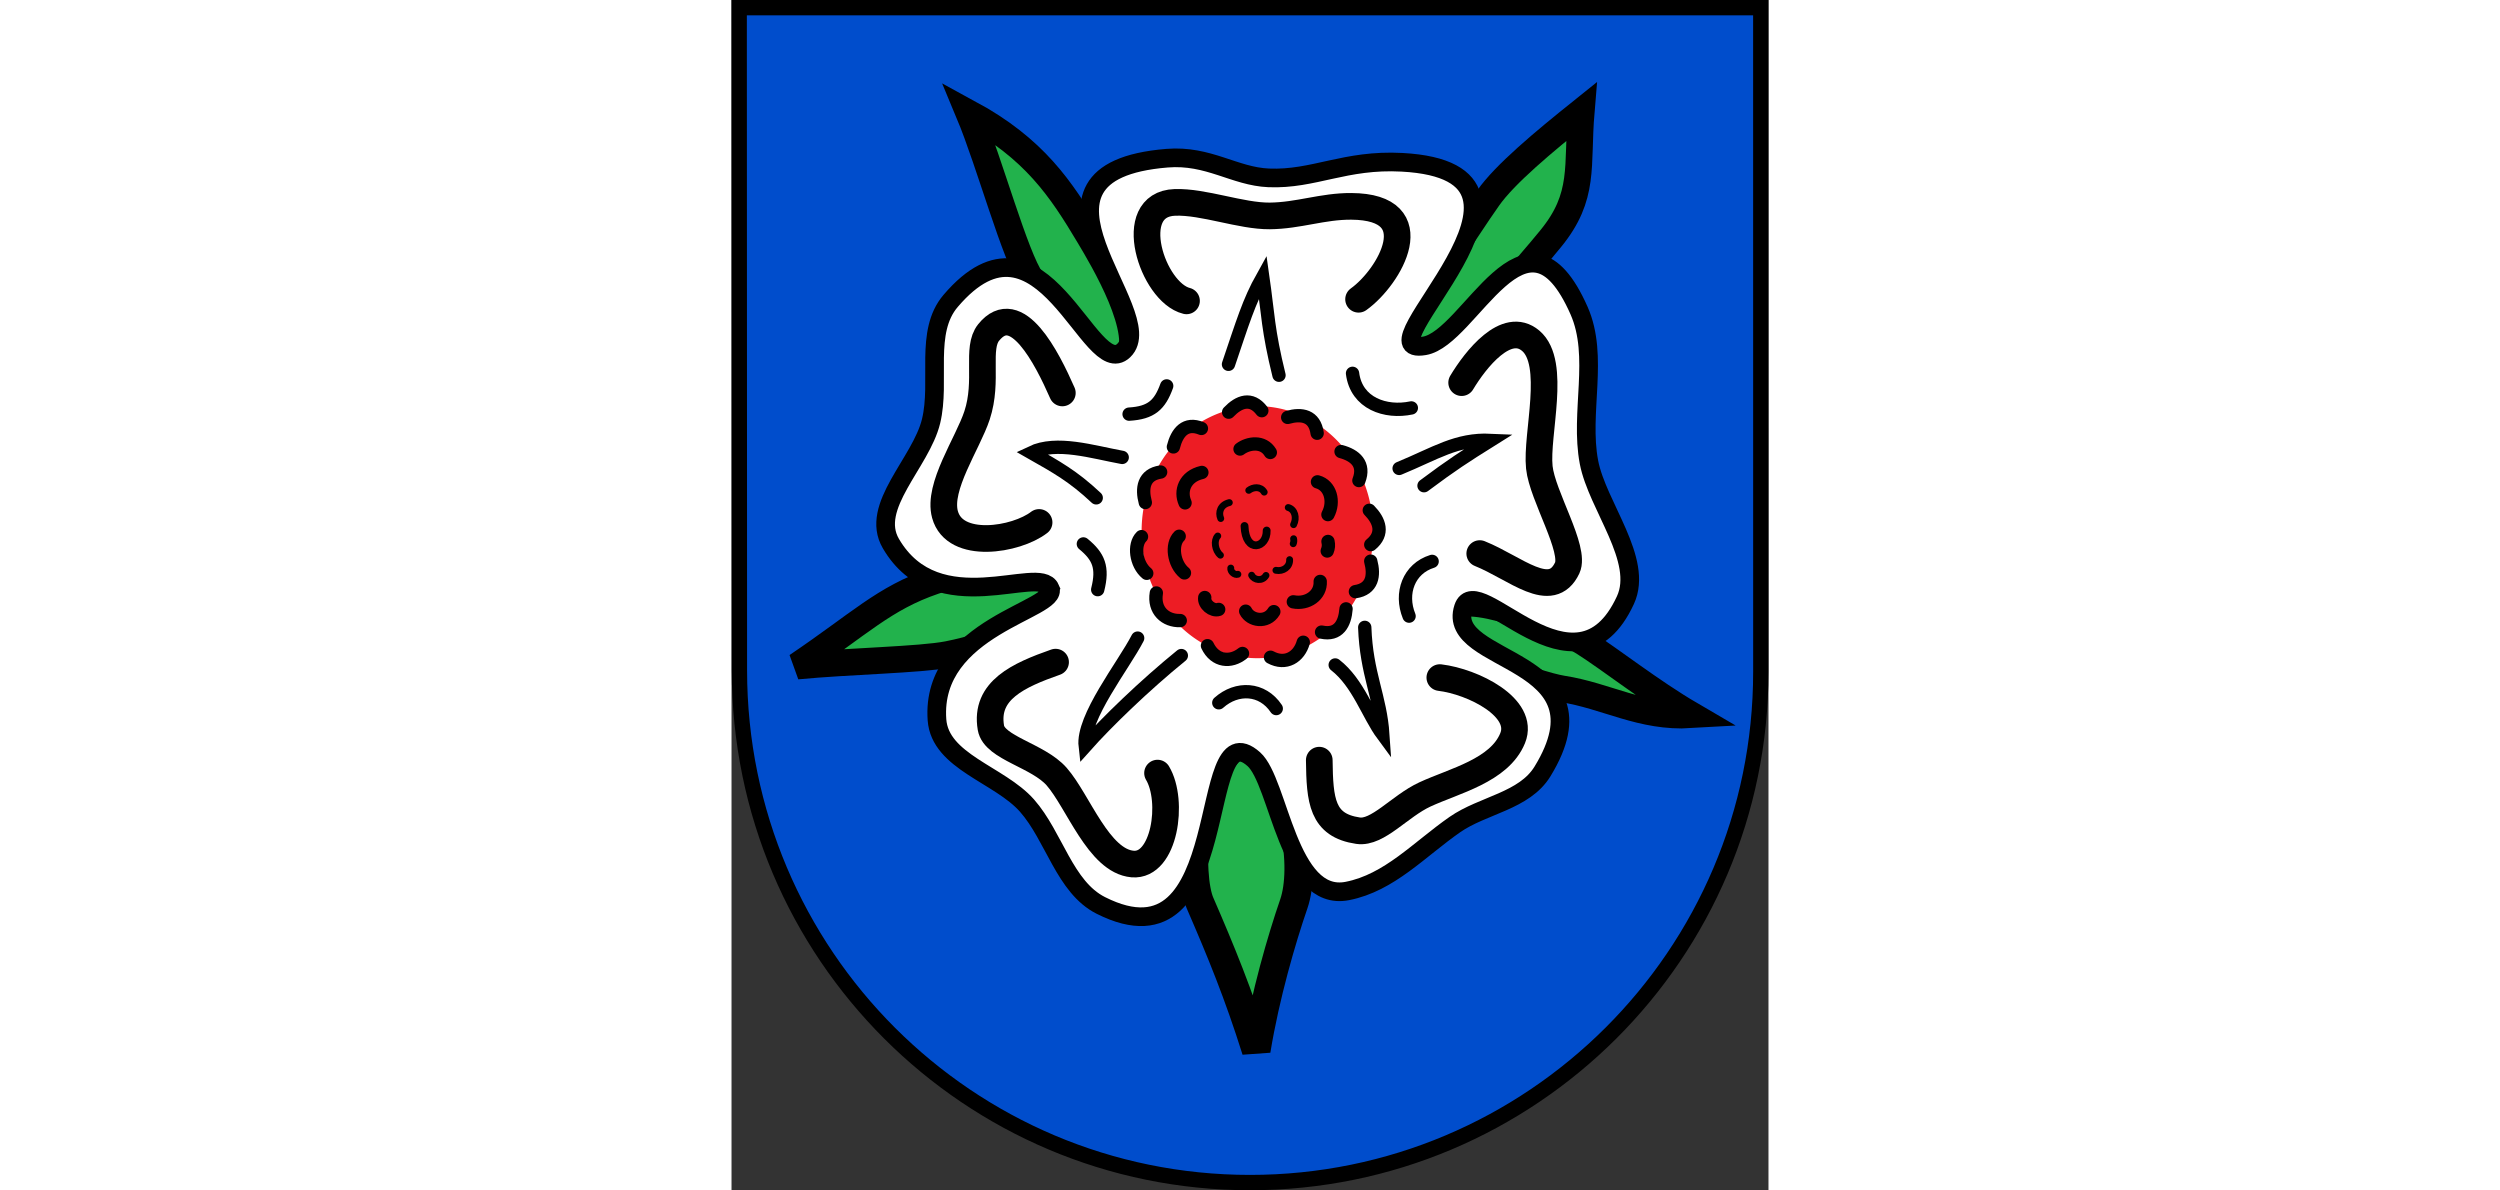
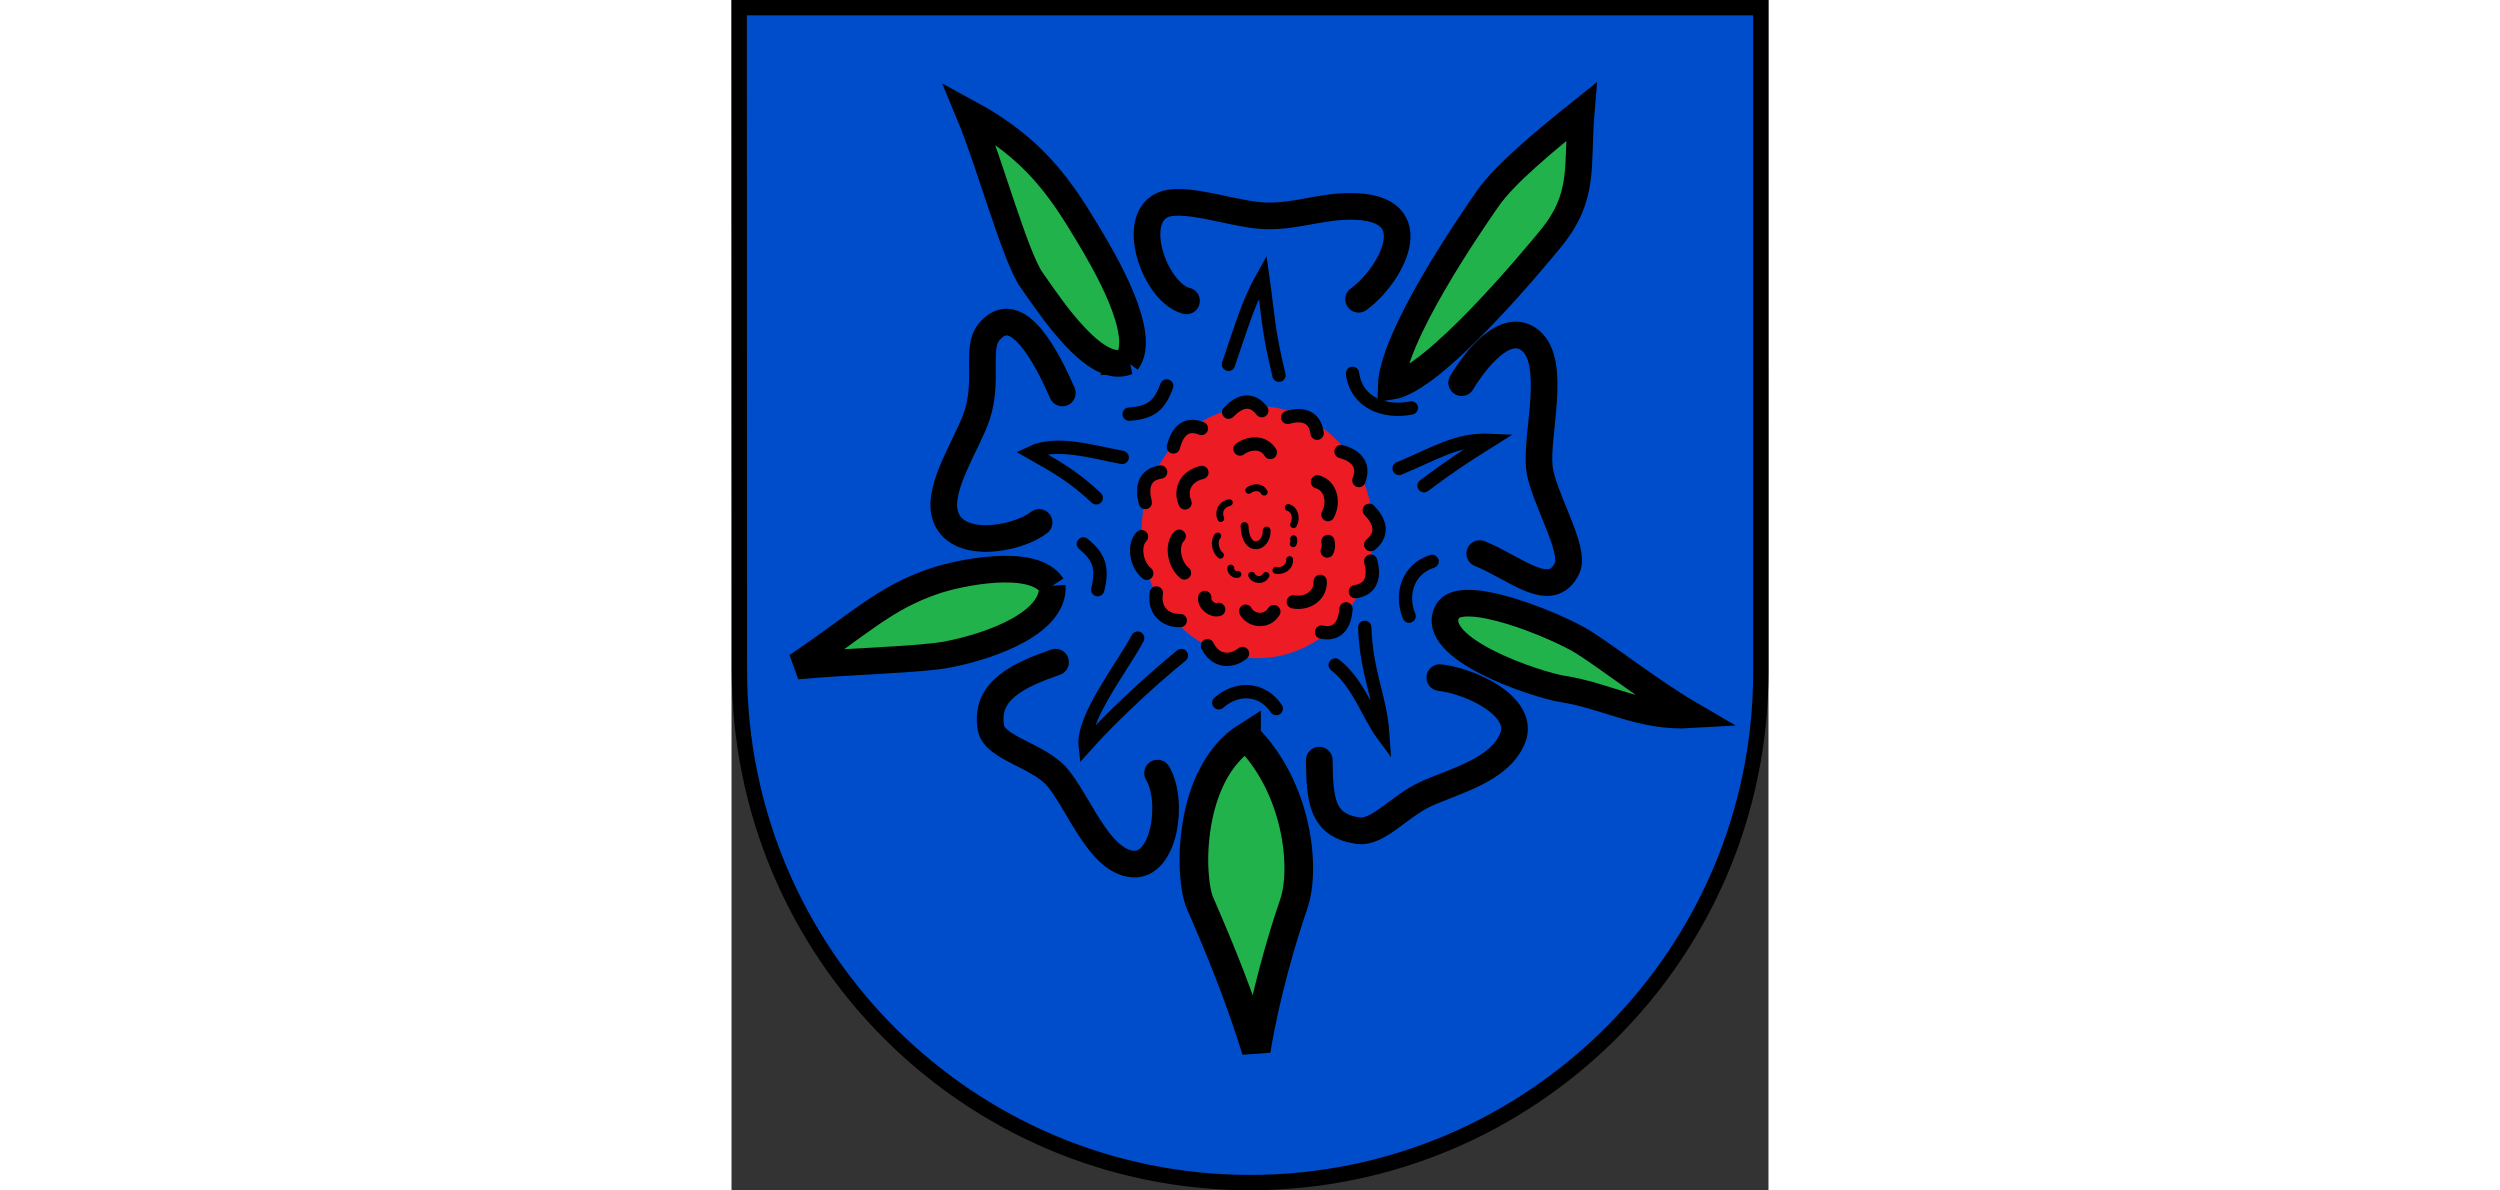
<svg xmlns="http://www.w3.org/2000/svg" xmlns:ns1="http://www.inkscape.org/namespaces/inkscape" xmlns:ns2="http://sodipodi.sourceforge.net/DTD/sodipodi-0.dtd" height="438" id="svg2" ns1:output_extension="org.inkscape.output.svg.inkscape" ns1:version="0.48.5 r10040" preserveAspectRatio="xMidYMid meet" ns2:docname="11-Wappen-Stadt_Wirges.svg" ns2:version="0.32" style="display:inline" version="1.0" viewBox="0.0 0.0 719.281 825.594" width="920">
  <rect x="0.0" y="0.0" width="719.281" height="825.594" fill="#333333" stroke="none" />
  <defs id="defs4">
    <ns1:perspective id="perspective10" ns1:persp3d-origin="372.04724 : 350.78739 : 1" ns1:vp_x="0 : 526.18109 : 1" ns1:vp_y="0 : 1000 : 0" ns1:vp_z="744.09448 : 526.18109 : 1" ns2:type="inkscape:persp3d" />
    <ns1:perspective id="perspective2447" ns1:persp3d-origin="372.04724 : 350.78739 : 1" ns1:vp_x="0 : 526.18109 : 1" ns1:vp_y="0 : 1000 : 0" ns1:vp_z="744.09448 : 526.18109 : 1" ns2:type="inkscape:persp3d" />
    <ns1:perspective id="perspective4411" ns1:persp3d-origin="372.04724 : 350.78739 : 1" ns1:vp_x="0 : 526.18109 : 1" ns1:vp_y="0 : 1000 : 0" ns1:vp_z="744.09448 : 526.18109 : 1" ns2:type="inkscape:persp3d" />
    <ns1:perspective id="perspective2393" ns1:persp3d-origin="372.04724 : 350.78739 : 1" ns1:vp_x="0 : 526.18109 : 1" ns1:vp_y="0 : 1000 : 0" ns1:vp_z="744.09448 : 526.18109 : 1" ns2:type="inkscape:persp3d" />
    <ns1:perspective id="perspective2468" ns1:persp3d-origin="372.04724 : 350.78739 : 1" ns1:vp_x="0 : 526.18109 : 1" ns1:vp_y="0 : 1000 : 0" ns1:vp_z="744.09448 : 526.18109 : 1" ns2:type="inkscape:persp3d" />
    <clipPath id="id0">
      <rect height="225.129" id="rect9" width="179.897" x="0" y="0" />
    </clipPath>
    <style id="style6" type="text/css">
   
    .str0 {stroke:#1F1A17;stroke-width:0.076;stroke-linecap:round;stroke-linejoin:round}
    .str7 {stroke:#0A0B0C;stroke-linecap:round;stroke-linejoin:round}
    .str6 {stroke:#1F1A17;stroke-linecap:round}
    .str5 {stroke:#1F1A17;stroke-linecap:round;stroke-linejoin:round}
    .str4 {stroke:#1F1A17;stroke-linecap:round;stroke-linejoin:round}
    .str2 {stroke:#1F1A17;stroke-width:2;stroke-linejoin:round}
    .str1 {stroke:#0A0B0C;stroke-width:2.5;stroke-linecap:round;stroke-linejoin:round}
    .str3 {stroke:#1F1A17;stroke-width:2.5}
    .fil3 {fill:none}
    .fil1 {fill:#00923F}
    .fil5 {fill:#1F1A17}
    .fil2 {fill:white}
    .fil4 {fill:blue}
    .fil0 {fill:#FFCC00}
   
  </style>
    <ns1:perspective id="perspective48" ns1:persp3d-origin="372.04724 : 350.78739 : 1" ns1:vp_x="0 : 526.18109 : 1" ns1:vp_y="0 : 1000 : 0" ns1:vp_z="744.09448 : 526.18109 : 1" ns2:type="inkscape:persp3d" />
    <ns1:perspective id="perspective2483" ns1:persp3d-origin="372.04724 : 350.78739 : 1" ns1:vp_x="0 : 526.18109 : 1" ns1:vp_y="0 : 1000 : 0" ns1:vp_z="744.09448 : 526.18109 : 1" ns2:type="inkscape:persp3d" />
    <ns1:perspective id="perspective2502" ns1:persp3d-origin="372.04724 : 350.78739 : 1" ns1:vp_x="0 : 526.18109 : 1" ns1:vp_y="0 : 1000 : 0" ns1:vp_z="744.09448 : 526.18109 : 1" ns2:type="inkscape:persp3d" />
    <ns1:perspective id="perspective2480" ns1:persp3d-origin="372.04724 : 350.78739 : 1" ns1:vp_x="0 : 526.18109 : 1" ns1:vp_y="0 : 1000 : 0" ns1:vp_z="744.09448 : 526.18109 : 1" ns2:type="inkscape:persp3d" />
    <ns1:perspective id="perspective3328" ns1:persp3d-origin="372.04724 : 350.78739 : 1" ns1:vp_x="0 : 526.18109 : 1" ns1:vp_y="0 : 1000 : 0" ns1:vp_z="744.09448 : 526.18109 : 1" ns2:type="inkscape:persp3d" />
    <ns1:perspective id="perspective2531" ns1:persp3d-origin="372.04724 : 350.78739 : 1" ns1:vp_x="0 : 526.18109 : 1" ns1:vp_y="0 : 1000 : 0" ns1:vp_z="744.09448 : 526.18109 : 1" ns2:type="inkscape:persp3d" />
    <style id="style15" type="text/css">
  .Rand2 { stroke: #202020; stroke-width:30; }
  .Rand4 { stroke: #202020; stroke-width:60; }
  .Rand6 { stroke: #202020; stroke-width:90; }
  .Gold4 { stroke: #ffef00; stroke-width:60; }
  .Schwarz { fill: #000000; }
  .Blau { fill: #0000ff; }
  .Gold { fill: #ffef00; }
  .Silber { fill: #ffffff; }
  </style>
    <clipPath id="clippath">
      <path d="m 360,4140 c 0,1789.403 1450.597,3240 3240,3240 1789.403,0 3240,-1450.597 3240,-3240 l 0,-3870 -6480,0 0,3870 z" id="path13" ns1:connector-curvature="0" />
    </clipPath>
    <clipPath id="krone">
      <path d="m 3600,720 c -15,75 -30,150 -60,210 -30,60 -75,105 -135,135 -60,30 -135,45 -135,67 0,23 75,53 128,106 52,52 82,127 97,270 15,142 15,352 15,510 0,157 0,262 -15,330 -15,67 -45,97 -217,112 -173,15 -488,15 -660,15 -173,0 -203,0 -233,-15 -30,-15 -60,-45 -113,-112 -52,-68 -127,-173 -172,-240 -45,-68 -60,-98 -38,-158 23,-60 83,-150 113,-202 30,-53 30,-68 23,-68 -8,0 -23,15 -68,45 -45,30 -120,75 -180,97 -60,23 -105,23 -158,0 -52,-22 -112,-67 -164,-90 -53,-22 -98,-22 -90,0 7,23 67,68 164,150 98,83 233,203 353,353 120,150 225,330 315,495 90,165 165,315 202,405 38,90 38,120 53,135 15,15 45,15 157,0 113,-15 308,-45 458,-60 150,-15 255,-15 360,-15 105,0 210,0 360,15 150,15 345,45 458,60 112,15 142,15 157,0 15,-15 15,-45 53,-135 37,-90 112,-240 202,-405 90,-165 195,-345 315,-495 120,-150 255,-270 353,-353 97,-82 157,-127 164,-150 8,-22 -37,-22 -90,0 -52,23 -112,68 -164,90 -53,23 -98,23 -158,0 -60,-22 -135,-67 -180,-97 -45,-30 -60,-45 -68,-45 -7,0 -7,15 23,68 30,52 90,142 113,202 22,60 7,90 -38,158 -45,67 -120,172 -172,240 -53,67 -83,97 -113,112 -30,15 -60,15 -233,15 -172,0 -487,0 -660,-15 -172,-15 -202,-45 -217,-112 -15,-68 -15,-173 -15,-330 0,-158 0,-368 15,-510 15,-143 45,-218 97,-270 53,-53 128,-83 128,-106 0,-22 -75,-37 -135,-67 -60,-30 -105,-75 -135,-135 -30,-60 -45,-135 -60,-210 z" id="krone1c-1" ns1:connector-curvature="0" />
    </clipPath>
    <ns1:perspective id="perspective99" ns1:persp3d-origin="219 : 160 : 1" ns1:vp_x="0 : 240 : 1" ns1:vp_y="0 : 1000 : 0" ns1:vp_z="438 : 240 : 1" ns2:type="inkscape:persp3d" />
    <style id="style3521" type="text/css">
  .Rand2 { stroke: #202020; stroke-width:30; }
  .Rand4 { stroke: #202020; stroke-width:60; }
  .Rand6 { stroke: #202020; stroke-width:90; }
  .Gold4 { stroke: #ffef00; stroke-width:60; }
  .Schwarz { fill: #000000; }
  .Blau { fill: #0000ff; }
  .Gold { fill: #ffef00; }
  .Silber { fill: #ffffff; }
  </style>
    <clipPath id="clipPath3517">
      <path d="m 360,4140 c 0,1789.403 1450.597,3240 3240,3240 1789.403,0 3240,-1450.597 3240,-3240 l 0,-3870 -6480,0 0,3870 z" id="path3519" ns1:connector-curvature="0" />
    </clipPath>
    <clipPath id="clipPath3513">
      <path d="m 3600,720 c -15,75 -30,150 -60,210 -30,60 -75,105 -135,135 -60,30 -135,45 -135,67 0,23 75,53 128,106 52,52 82,127 97,270 15,142 15,352 15,510 0,157 0,262 -15,330 -15,67 -45,97 -217,112 -173,15 -488,15 -660,15 -173,0 -203,0 -233,-15 -30,-15 -60,-45 -113,-112 -52,-68 -127,-173 -172,-240 -45,-68 -60,-98 -38,-158 23,-60 83,-150 113,-202 30,-53 30,-68 23,-68 -8,0 -23,15 -68,45 -45,30 -120,75 -180,97 -60,23 -105,23 -158,0 -52,-22 -112,-67 -164,-90 -53,-22 -98,-22 -90,0 7,23 67,68 164,150 98,83 233,203 353,353 120,150 225,330 315,495 90,165 165,315 202,405 38,90 38,120 53,135 15,15 45,15 157,0 113,-15 308,-45 458,-60 150,-15 255,-15 360,-15 105,0 210,0 360,15 150,15 345,45 458,60 112,15 142,15 157,0 15,-15 15,-45 53,-135 37,-90 112,-240 202,-405 90,-165 195,-345 315,-495 120,-150 255,-270 353,-353 97,-82 157,-127 164,-150 8,-22 -37,-22 -90,0 -52,23 -112,68 -164,90 -53,23 -98,23 -158,0 -60,-22 -135,-67 -180,-97 -45,-30 -60,-45 -68,-45 -7,0 -7,15 23,68 30,52 90,142 113,202 22,60 7,90 -38,158 -45,67 -120,172 -172,240 -53,67 -83,97 -113,112 -30,15 -60,15 -233,15 -172,0 -487,0 -660,-15 -172,-15 -202,-45 -217,-112 -15,-68 -15,-173 -15,-330 0,-158 0,-368 15,-510 15,-143 45,-218 97,-270 53,-53 128,-83 128,-106 0,-22 -75,-37 -135,-67 -60,-30 -105,-75 -135,-135 -30,-60 -45,-135 -60,-210 z" id="path3515" ns1:connector-curvature="0" />
    </clipPath>
    <ns1:perspective id="perspective3511" ns1:persp3d-origin="219 : 160 : 1" ns1:vp_x="0 : 240 : 1" ns1:vp_y="0 : 1000 : 0" ns1:vp_z="438 : 240 : 1" ns2:type="inkscape:persp3d" />
    <ns1:perspective id="perspective2748" ns1:persp3d-origin="372.04724 : 350.78739 : 1" ns1:vp_x="0 : 526.18109 : 1" ns1:vp_y="0 : 1000 : 0" ns1:vp_z="744.09448 : 526.18109 : 1" ns2:type="inkscape:persp3d" />
    <ns1:perspective id="perspective2621" ns1:persp3d-origin="372.04724 : 350.78739 : 1" ns1:vp_x="0 : 526.18109 : 1" ns1:vp_y="0 : 1000 : 0" ns1:vp_z="744.09448 : 526.18109 : 1" ns2:type="inkscape:persp3d" />
    <ns1:perspective id="perspective3295" ns1:persp3d-origin="372.04724 : 350.78739 : 1" ns1:vp_x="0 : 526.18109 : 1" ns1:vp_y="0 : 1000 : 0" ns1:vp_z="744.09448 : 526.18109 : 1" ns2:type="inkscape:persp3d" />
    <ns1:perspective id="perspective3282" ns1:persp3d-origin="372.04724 : 350.78739 : 1" ns1:vp_x="0 : 526.18109 : 1" ns1:vp_y="0 : 1000 : 0" ns1:vp_z="744.09448 : 526.18109 : 1" ns2:type="inkscape:persp3d" />
  </defs>
  <ns2:namedview bordercolor="#666666" borderopacity="1.0" fit-margin-bottom="0" fit-margin-left="0" fit-margin-right="0" fit-margin-top="0" gridtolerance="20" guidetolerance="20" id="base" ns1:current-layer="layer4" ns1:cx="271.4932" ns1:cy="430.5605" ns1:document-units="px" ns1:guide-bbox="true" ns1:pageopacity="0.0" ns1:pageshadow="2" ns1:snap-center="true" ns1:snap-global="false" ns1:snap-intersection-grid-guide="false" ns1:window-height="987" ns1:window-maximized="1" ns1:window-width="1680" ns1:window-x="-8" ns1:window-y="-8" ns1:zoom="0.64" objecttolerance="20" pagecolor="#ffffff" showgrid="true" showguides="true" units="mm" />
  <g id="layer4" ns1:groupmode="layer" ns1:label="Rahmen" style="display:inline" transform="translate(5.312,-72.625)">
    <path d="M 708.661,538.583 708.631,77.953 0,77.953 0.161,537.788 C 0.338,734.725 159.449,892.913 354.331,892.913 c 194.882,0 354.331,-158.053 354.331,-354.331 z" id="path3185" ns1:connector-curvature="0" ns2:nodetypes="ccccsc" style="fill:#004dcc;fill-opacity:1;stroke:#000000;stroke-width:10.63;stroke-linecap:square;stroke-linejoin:miter;stroke-miterlimit:4;stroke-opacity:1;stroke-dasharray:none;display:inline" />
  </g>
  <g id="layer1" ns1:groupmode="layer" ns1:label="Rose" style="display:inline">
    <path d="m 496.57,424.109 c -14.017,25.954 62.794,51.118 79.657,53.728 30.811,4.769 54.774,20.089 89.293,18.02 -27.8,-16.24 -55.941,-38.56 -74.458,-50.283 -17.764,-11.246 -84.935,-39.161 -94.492,-21.465 z" id="path3921" ns1:connector-curvature="0" ns2:nodetypes="sscss" style="fill:#22b24c;fill-opacity:1;stroke:#000000;stroke-width:18.487;stroke-linecap:butt;stroke-linejoin:miter;stroke-miterlimit:4;stroke-opacity:1;stroke-dasharray:none;display:inline" />
-     <path d="m 222.469,406.31 c -13.036,-20.263 -65.561,-8.814 -81.84,-3.26 -34.919,11.914 -51.739,29.662 -95.212,58.98 35.923,-3.495 85.348,-4.289 104.716,-8.094 32.687,-6.422 74.097,-22.83 72.336,-47.626 z" id="path3927" ns1:connector-curvature="0" ns2:nodetypes="cscsc" style="fill:#22b24c;fill-opacity:1;stroke:#000000;stroke-width:18.487;stroke-linecap:butt;stroke-linejoin:miter;stroke-miterlimit:4;stroke-opacity:1;stroke-dasharray:none;display:inline" />
+     <path d="m 222.469,406.31 c -13.036,-20.263 -65.561,-8.814 -81.84,-3.26 -34.919,11.914 -51.739,29.662 -95.212,58.98 35.923,-3.495 85.348,-4.289 104.716,-8.094 32.687,-6.422 74.097,-22.83 72.336,-47.626 " id="path3927" ns1:connector-curvature="0" ns2:nodetypes="cscsc" style="fill:#22b24c;fill-opacity:1;stroke:#000000;stroke-width:18.487;stroke-linecap:butt;stroke-linejoin:miter;stroke-miterlimit:4;stroke-opacity:1;stroke-dasharray:none;display:inline" />
    <path d="m 357.222,510.949 c -40.803,25.834 -40.199,97.159 -32.212,115.543 14.515,33.411 26.61,62.883 38.944,102.137 6.218,-38.131 17.711,-77.395 26.094,-101.715 8.347,-24.215 2.896,-80.343 -32.826,-115.965 z" id="path4118" ns1:connector-curvature="0" ns2:nodetypes="cscsc" style="fill:#22b24c;fill-opacity:1;stroke:#000000;stroke-width:19.875;stroke-linecap:butt;stroke-linejoin:miter;stroke-miterlimit:4;stroke-opacity:1;stroke-dasharray:none;display:inline" />
    <path d="m 274.381,250.885 c 14.598,-19.089 -17.263,-72.004 -26.261,-87.099 -19.72,-33.082 -38.104,-60.714 -83.398,-85.312 14.314,34.268 31.897,99.48 43.528,115.949 12.752,18.057 43.883,65.856 66.132,56.462 z" id="path3925" ns1:connector-curvature="0" ns2:nodetypes="cscsc" style="fill:#22b24c;fill-opacity:1;stroke:#000000;stroke-width:18.487;stroke-linecap:butt;stroke-linejoin:miter;stroke-miterlimit:4;stroke-opacity:1;stroke-dasharray:none;display:inline" />
    <path d="m 457.536,268.068 c 29.668,-4.436 99.493,-88.893 110.589,-102.412 24.316,-29.627 18.102,-50.411 21.265,-88.109 -26.047,20.881 -53.055,43.343 -64.599,59.877 -12.658,18.128 -66.453,96.403 -67.255,130.644 z" id="path3923" ns1:connector-curvature="0" ns2:nodetypes="cscsc" style="fill:#22b24c;fill-opacity:1;stroke:#000000;stroke-width:18.487;stroke-linecap:butt;stroke-linejoin:miter;stroke-miterlimit:4;stroke-opacity:1;stroke-dasharray:none;display:inline" />
-     <path d="m 220.996,408.137 c -7.249,-16.812 -78.134,24.222 -110.463,-31.099 -15.049,-25.752 20.87,-55.903 27.892,-84.895 6.743,-27.837 -4.768,-61.897 13.538,-83.383 63.508,-74.539 96.705,56.732 120.087,34.397 26.717,-25.52 -86.264,-123.927 30.082,-133.434 28.764,-2.35 46.749,12.673 70.487,13.658 31.299,1.299 52.847,-12.941 92.463,-10.813 124.85,6.706 -32.577,135.516 15.568,127.327 31.846,-5.416 70.06,-108.69 107.265,-24.399 14.055,31.844 0.294,70.622 6.84,105.062 5.765,30.329 38.188,67.795 25.299,95.717 -34.638,75.034 -103.332,-22.468 -112.402,5.276 -12.98,39.705 104.041,33.16 54.878,113.555 -12.592,20.591 -41.256,23.282 -60.731,36.823 -24.703,17.175 -45.412,40.388 -74.636,46.102 -41.373,8.089 -47.181,-75.708 -64.886,-91.431 -40.991,-36.403 -11.759,148.97 -106.104,101.451 -25.16,-12.673 -32.267,-47.772 -51.2,-69.236 -19.082,-21.634 -60.378,-30.409 -62.459,-59.535 -4.63,-64.796 84.867,-76.332 78.481,-91.141 z" id="path3912" ns1:connector-curvature="0" ns2:nodetypes="sssssssssssssssssssss" style="fill:#ffffff;stroke:#000000;stroke-width:12.941;stroke-linecap:butt;stroke-linejoin:miter;stroke-miterlimit:4;stroke-opacity:1;stroke-dasharray:none;display:inline" />
    <path d="m 315.602,208.701 c -23.737,-5.883 -43.593,-67.077 -8.059,-68.313 19.88,-0.691 45.93,9.573 65.82,9.387 19.89,-0.185 36.619,-6.747 56.51,-6.635 54.955,0.309 26.62,49.107 5.071,64.449" id="path4128" ns1:connector-curvature="0" ns2:nodetypes="csssc" style="fill:none;stroke:#000000;stroke-width:18.487;stroke-linecap:round;stroke-linejoin:round;stroke-miterlimit:4;stroke-opacity:1;stroke-dasharray:none;display:inline" />
    <path d="m 213.349,362.389 c -15.912,12.25 -58.501,19.289 -65.285,-5.53 -5.265,-19.264 15.839,-49.261 22.246,-68.744 7.998,-24.321 -0.779,-46.602 8.067,-57.524 19.391,-23.942 40.412,17.669 51.099,41.974" id="path3936" ns1:connector-curvature="0" ns2:nodetypes="csssc" style="fill:none;stroke:#000000;stroke-width:18.487;stroke-linecap:round;stroke-linejoin:round;stroke-miterlimit:4;stroke-opacity:1;stroke-dasharray:none;display:inline" />
    <path d="m 295.499,536.253 c 11.625,19.443 4.881,65.045 -17.335,63.078 -23.543,-2.085 -37.646,-43.511 -52.619,-60.62 -12.918,-14.76 -43.251,-19.875 -45.63,-33.91 -4.396,-25.933 19.222,-36.491 44.867,-45.508" id="path3938" ns1:connector-curvature="0" ns2:nodetypes="csssc" style="fill:none;stroke:#000000;stroke-width:18.487;stroke-linecap:round;stroke-linejoin:round;stroke-miterlimit:4;stroke-opacity:1;stroke-dasharray:none;display:inline" />
    <path d="m 491.311,470.007 c 23.049,2.766 59.186,20.762 50.513,42.014 -9.191,22.522 -40.538,29.609 -60.892,39.055 -17.559,8.15 -32.691,27.128 -46.328,25.132 -25.196,-3.688 -26.547,-20.901 -26.911,-48.922" id="path3940" ns1:connector-curvature="0" ns2:nodetypes="csssc" style="fill:none;stroke:#000000;stroke-width:18.487;stroke-linecap:round;stroke-linejoin:round;stroke-miterlimit:4;stroke-opacity:1;stroke-dasharray:none;display:inline" />
    <path d="m 506.449,265.424 c 9.665,-16.12 31.036,-43.315 47.891,-29.071 18.3,15.465 3.599,64.886 5.992,87.833 2.065,19.797 25.397,56.945 19.349,69.746 -11.176,23.653 -35.867,-0.01 -60.68,-9.95" id="path3942" ns1:connector-curvature="0" ns2:nodetypes="csssc" style="fill:none;stroke:#000000;stroke-width:18.487;stroke-linecap:round;stroke-linejoin:round;stroke-miterlimit:4;stroke-opacity:1;stroke-dasharray:none;display:inline" />
    <path d="m 252.973,345.337 c -16.015,-15.077 -27.82,-21.518 -45.139,-31.363 17.604,-8.428 42.681,-0.425 63.16,3.306" id="path3944" ns1:connector-curvature="0" ns2:nodetypes="ccc" style="fill:none;stroke:#000000;stroke-width:9.244;stroke-linecap:round;stroke-linejoin:miter;stroke-miterlimit:4;stroke-opacity:1;stroke-dasharray:none;display:inline" />
    <path d="m 312.014,454.728 c -25.648,20.831 -51.796,46.218 -66.68,62.932 -2.307,-19.927 26.617,-56.04 36.375,-75.039" id="path3946" ns1:connector-curvature="0" ns2:nodetypes="ccc" style="fill:none;stroke:#000000;stroke-width:9.244;stroke-linecap:round;stroke-linejoin:miter;stroke-miterlimit:4;stroke-opacity:1;stroke-dasharray:none;display:inline" />
    <path d="m 439.233,435.167 c 1.139,32.448 10.793,47.861 12.595,74.627 -10.305,-13.934 -17.054,-36.081 -33.088,-48.548" id="path3948" ns1:connector-curvature="0" ns2:nodetypes="ccc" style="fill:none;stroke:#000000;stroke-width:9.244;stroke-linecap:round;stroke-linejoin:miter;stroke-miterlimit:4;stroke-opacity:1;stroke-dasharray:none;display:inline" />
    <path d="m 463.08,324.914 c 25.323,-10.414 39.861,-20.56 63.527,-19.471 -18.144,11.363 -26.723,16.873 -46.261,31.466" id="path3950" ns1:connector-curvature="0" ns2:nodetypes="ccc" style="fill:none;stroke:#000000;stroke-width:9.244;stroke-linecap:round;stroke-linejoin:miter;stroke-miterlimit:4;stroke-opacity:1;stroke-dasharray:none;display:inline" />
    <path d="m 344.717,252.708 c 9.83,-28.909 13.959,-43.258 23.767,-60.8 3.718,26.002 3.517,36.919 11.268,68.383" id="path3952" ns1:connector-curvature="0" ns2:nodetypes="ccc" style="fill:none;stroke:#000000;stroke-width:9.244;stroke-linecap:round;stroke-linejoin:miter;stroke-miterlimit:4;stroke-opacity:1;stroke-dasharray:none;display:inline" />
    <path d="m 369.936,497.786 a 16.273,16.382 0 1 1 -32.545,0 16.273,16.382 0 1 1 32.545,0 z" id="path3954" ns2:cx="353.6633" ns2:cy="497.7861" ns2:rx="16.272516" ns2:ry="16.381727" ns2:type="arc" style="fill:#ed1c24;fill-opacity:1;stroke:none;display:inline" transform="matrix(4.934,0,0,5.295,-1380.225,-2266.635)" />
    <path d="m 314.595,348.815 c -3.648,-8.172 -0.277,-18.322 11.673,-21.102" id="path3959" ns1:connector-curvature="0" ns2:nodetypes="cc" style="fill:none;stroke:#000000;stroke-width:9.244;stroke-linecap:round;stroke-linejoin:miter;stroke-miterlimit:4;stroke-opacity:1;stroke-dasharray:none;display:inline" />
    <path d="m 337.927,422.727 c -4.345,1.451 -10.434,-3.567 -9.67,-8.264" id="path3961" ns1:connector-curvature="0" ns2:nodetypes="cc" style="fill:none;stroke:#000000;stroke-width:9.244;stroke-linecap:round;stroke-linejoin:miter;stroke-miterlimit:4;stroke-opacity:1;stroke-dasharray:none;display:inline" />
    <path d="m 408.343,403.3 c 0.549,9.603 -8.893,16.082 -18.646,14.155" id="path3963" ns1:connector-curvature="0" ns2:nodetypes="cc" style="fill:none;stroke:#000000;stroke-width:9.244;stroke-linecap:round;stroke-linejoin:miter;stroke-miterlimit:4;stroke-opacity:1;stroke-dasharray:none;display:inline" />
    <path d="m 406.45,334.23 c 8.997,2.427 12.035,13.72 7.25,22.722" id="path3965" ns1:connector-curvature="0" ns2:nodetypes="cc" style="fill:none;stroke:#000000;stroke-width:9.244;stroke-linecap:round;stroke-linejoin:miter;stroke-miterlimit:4;stroke-opacity:1;stroke-dasharray:none;display:inline" />
    <path d="m 352.726,311.468 c 5.67,-4.281 16.037,-5.879 21.014,2.381" id="path3967" ns1:connector-curvature="0" ns2:nodetypes="cc" style="fill:none;stroke:#000000;stroke-width:9.244;stroke-linecap:round;stroke-linejoin:miter;stroke-miterlimit:4;stroke-opacity:1;stroke-dasharray:none;display:inline" />
    <path d="m 356.648,423.935 c 3.242,6.599 14.543,8.584 19.521,0.323" id="path3969" ns1:connector-curvature="0" ns2:nodetypes="cc" style="fill:none;stroke:#000000;stroke-width:9.244;stroke-linecap:round;stroke-linejoin:miter;stroke-miterlimit:4;stroke-opacity:1;stroke-dasharray:none;display:inline" />
    <path d="m 310.525,371.964 c -5.721,5.633 -3.943,19.21 3.648,25.439" id="path3971" ns1:connector-curvature="0" ns2:nodetypes="cc" style="fill:none;stroke:#000000;stroke-width:9.244;stroke-linecap:round;stroke-linejoin:miter;stroke-miterlimit:4;stroke-opacity:1;stroke-dasharray:none;display:inline" />
    <path d="m 413.741,375.585 c 0.557,2.417 0.35,4.547 -0.52,6.613" id="path3973" ns1:connector-curvature="0" ns2:nodetypes="cc" style="fill:#ed1c24;fill-opacity:1;stroke:#000000;stroke-width:9.244;stroke-linecap:round;stroke-linejoin:miter;stroke-miterlimit:4;stroke-opacity:1;stroke-dasharray:none;display:inline" />
    <path d="m 284.381,372.237 c -5.721,5.633 -3.943,19.21 3.648,25.439" id="path3975" ns1:connector-curvature="0" ns2:nodetypes="cc" style="fill:none;stroke:#000000;stroke-width:9.244;stroke-linecap:round;stroke-linejoin:miter;stroke-miterlimit:4;stroke-opacity:1;stroke-dasharray:none;display:inline" />
    <path d="m 294.68,411.308 c -2.024,12.191 6.356,19.483 16.588,19.155" id="path3977" ns1:connector-curvature="0" ns2:nodetypes="cc" style="fill:none;stroke:#000000;stroke-width:9.244;stroke-linecap:round;stroke-linejoin:miter;stroke-miterlimit:4;stroke-opacity:1;stroke-dasharray:none;display:inline" />
    <path d="m 330.139,447.872 c 5.288,11.093 16.21,11.897 24.302,5.409" id="path3979" ns1:connector-curvature="0" ns2:nodetypes="cc" style="fill:none;stroke:#000000;stroke-width:9.244;stroke-linecap:round;stroke-linejoin:miter;stroke-miterlimit:4;stroke-opacity:1;stroke-dasharray:none;display:inline" />
-     <path d="m 373.861,455.896 c 10.58,5.759 19.873,-0.234 22.734,-10.404" id="path3981" ns1:connector-curvature="0" ns2:nodetypes="cc" style="fill:none;stroke:#000000;stroke-width:9.244;stroke-linecap:round;stroke-linejoin:miter;stroke-miterlimit:4;stroke-opacity:1;stroke-dasharray:none;display:inline" />
    <path d="m 432.75,410.39 c 11.831,-1.776 13.304,-11.182 10.633,-21.149" id="path3983" ns1:connector-curvature="0" ns2:nodetypes="cc" style="fill:none;stroke:#000000;stroke-width:9.244;stroke-linecap:round;stroke-linejoin:miter;stroke-miterlimit:4;stroke-opacity:1;stroke-dasharray:none;display:inline" />
    <path d="m 443.39,377.784 c 9.388,-7.658 6.118,-16.566 -1.012,-23.816" id="path3985" ns1:connector-curvature="0" ns2:nodetypes="cc" style="fill:none;stroke:#000000;stroke-width:9.244;stroke-linecap:round;stroke-linejoin:miter;stroke-miterlimit:4;stroke-opacity:1;stroke-dasharray:none;display:inline" />
    <path d="m 435.176,333.331 c 4.43,-11.489 -2.707,-17.512 -12.386,-20.102" id="path3987" ns1:connector-curvature="0" ns2:nodetypes="cc" style="fill:none;stroke:#000000;stroke-width:9.244;stroke-linecap:round;stroke-linejoin:miter;stroke-miterlimit:4;stroke-opacity:1;stroke-dasharray:none;display:inline" />
    <path d="M 406.222,300.525 C 404.506,288.284 395.414,286.76 385.78,289.524" id="path3989" ns1:connector-curvature="0" ns2:nodetypes="cc" style="fill:none;stroke:#000000;stroke-width:9.244;stroke-linecap:round;stroke-linejoin:miter;stroke-miterlimit:4;stroke-opacity:1;stroke-dasharray:none;display:inline" />
    <path d="m 367.841,284.871 c -7.402,-9.714 -16.012,-6.33 -23.019,1.047" id="path3991" ns1:connector-curvature="0" ns2:nodetypes="cc" style="fill:none;stroke:#000000;stroke-width:9.244;stroke-linecap:round;stroke-linejoin:miter;stroke-miterlimit:4;stroke-opacity:1;stroke-dasharray:none;display:inline" />
    <path d="m 325.933,297.195 c -11.104,-4.583 -16.926,2.801 -19.429,12.815" id="path3993" ns1:connector-curvature="0" ns2:nodetypes="cc" style="fill:none;stroke:#000000;stroke-width:9.244;stroke-linecap:round;stroke-linejoin:miter;stroke-miterlimit:4;stroke-opacity:1;stroke-dasharray:none;display:inline" />
    <path d="m 297.659,327.426 c -11.831,1.775 -13.304,11.182 -10.633,21.149" id="path3995" ns1:connector-curvature="0" ns2:nodetypes="cc" style="fill:none;stroke:#000000;stroke-width:9.244;stroke-linecap:round;stroke-linejoin:miter;stroke-miterlimit:4;stroke-opacity:1;stroke-dasharray:none;display:inline" />
    <path d="m 409.279,438.454 c 11.705,2.519 16.198,-5.8 16.983,-16.111" id="path3997" ns1:connector-curvature="0" ns2:nodetypes="cc" style="fill:none;stroke:#000000;stroke-width:9.244;stroke-linecap:round;stroke-linejoin:miter;stroke-miterlimit:4;stroke-opacity:1;stroke-dasharray:none;display:inline" />
    <path d="m 377.85,491.494 c -9.623,-14.347 -27.203,-15.283 -39.855,-4.006" id="path3999" ns1:connector-curvature="0" ns2:nodetypes="cc" style="fill:none;stroke:#000000;stroke-width:9.244;stroke-linecap:round;stroke-linejoin:miter;stroke-miterlimit:4;stroke-opacity:1;stroke-dasharray:none;display:inline" />
    <path d="m 485.98,389.403 c -16.162,5.036 -22.455,22.045 -15.998,37.979" id="path4001" ns1:connector-curvature="0" ns2:nodetypes="cc" style="fill:none;stroke:#000000;stroke-width:9.244;stroke-linecap:round;stroke-linejoin:miter;stroke-miterlimit:4;stroke-opacity:1;stroke-dasharray:none;display:inline" />
    <path d="m 430.762,258.955 c 2.623,20.937 23.035,27.748 40.798,24.001" id="path4003" ns1:connector-curvature="0" ns2:nodetypes="cc" style="fill:none;stroke:#000000;stroke-width:9.244;stroke-linecap:round;stroke-linejoin:miter;stroke-miterlimit:4;stroke-opacity:1;stroke-dasharray:none;display:inline" />
    <path d="m 275.774,287.271 c 15.413,-0.914 21.342,-6.445 26.079,-19.591" id="path4005" ns1:connector-curvature="0" ns2:nodetypes="cc" style="fill:none;stroke:#000000;stroke-width:9.244;stroke-linecap:round;stroke-linejoin:miter;stroke-miterlimit:4;stroke-opacity:1;stroke-dasharray:none;display:inline" />
    <path d="m 254.001,409.012 c 3.922,-15.449 0.671,-22.993 -9.949,-31.716" id="path4007" ns1:connector-curvature="0" ns2:nodetypes="cc" style="fill:none;stroke:#000000;stroke-width:9.244;stroke-linecap:round;stroke-linejoin:miter;stroke-miterlimit:4;stroke-opacity:1;stroke-dasharray:none;display:inline" />
    <path d="m 339.347,359.674 c -1.859,-4.277 -0.141,-9.589 5.95,-11.044" id="path3959-4" ns1:connector-curvature="0" ns2:nodetypes="cc" style="fill:none;stroke:#000000;stroke-width:4.774;stroke-linecap:round;stroke-linejoin:miter;stroke-miterlimit:4;stroke-opacity:1;stroke-dasharray:none;display:inline" />
    <path d="m 351.24,398.357 c -2.215,0.759 -5.318,-1.867 -4.929,-4.325" id="path3961-0" ns1:connector-curvature="0" ns2:nodetypes="cc" style="fill:none;stroke:#000000;stroke-width:4.774;stroke-linecap:round;stroke-linejoin:miter;stroke-miterlimit:4;stroke-opacity:1;stroke-dasharray:none;display:inline" />
    <path d="m 387.131,388.19 c 0.28,5.026 -4.533,8.417 -9.504,7.408" id="path3963-9" ns1:connector-curvature="0" ns2:nodetypes="cc" style="fill:none;stroke:#000000;stroke-width:4.774;stroke-linecap:round;stroke-linejoin:miter;stroke-miterlimit:4;stroke-opacity:1;stroke-dasharray:none;display:inline" />
    <path d="m 386.167,352.041 c 4.586,1.27 6.134,7.181 3.695,11.892" id="path3965-4" ns1:connector-curvature="0" ns2:nodetypes="cc" style="fill:none;stroke:#000000;stroke-width:4.774;stroke-linecap:round;stroke-linejoin:miter;stroke-miterlimit:4;stroke-opacity:1;stroke-dasharray:none;display:inline" />
    <path d="m 358.783,340.128 c 2.89,-2.24 8.174,-3.077 10.711,1.246" id="path3967-8" ns1:connector-curvature="0" ns2:nodetypes="cc" style="fill:none;stroke:#000000;stroke-width:4.774;stroke-linecap:round;stroke-linejoin:miter;stroke-miterlimit:4;stroke-opacity:1;stroke-dasharray:none;display:inline" />
    <path d="m 360.782,398.99 c 1.653,3.454 7.413,4.492 9.95,0.169" id="path3969-8" ns1:connector-curvature="0" ns2:nodetypes="cc" style="fill:none;stroke:#000000;stroke-width:4.774;stroke-linecap:round;stroke-linejoin:miter;stroke-miterlimit:4;stroke-opacity:1;stroke-dasharray:none;display:inline" />
    <path d="m 337.272,371.79 c -2.916,2.948 -2.01,10.054 1.86,13.314" id="path3971-2" ns1:connector-curvature="0" ns2:nodetypes="cc" style="fill:none;stroke:#000000;stroke-width:4.774;stroke-linecap:round;stroke-linejoin:miter;stroke-miterlimit:4;stroke-opacity:1;stroke-dasharray:none;display:inline" />
    <path d="m 389.883,373.685 c 0.284,1.265 0.178,2.38 -0.265,3.461" id="path3973-4" ns1:connector-curvature="0" ns2:nodetypes="cc" style="fill:#ed1c24;fill-opacity:1;stroke:#000000;stroke-width:4.774;stroke-linecap:round;stroke-linejoin:miter;stroke-miterlimit:4;stroke-opacity:1;stroke-dasharray:none;display:inline" />
    <path d="m 371.199,368.013 c 0.367,11.995 -14.669,16.395 -15.364,-3.153" id="path3973-5" ns1:connector-curvature="0" ns2:nodetypes="cc" style="fill:#ed1c24;fill-opacity:1;stroke:#000000;stroke-width:5.444;stroke-linecap:round;stroke-linejoin:miter;stroke-miterlimit:4;stroke-opacity:1;stroke-dasharray:none;display:inline" />
  </g>
</svg>